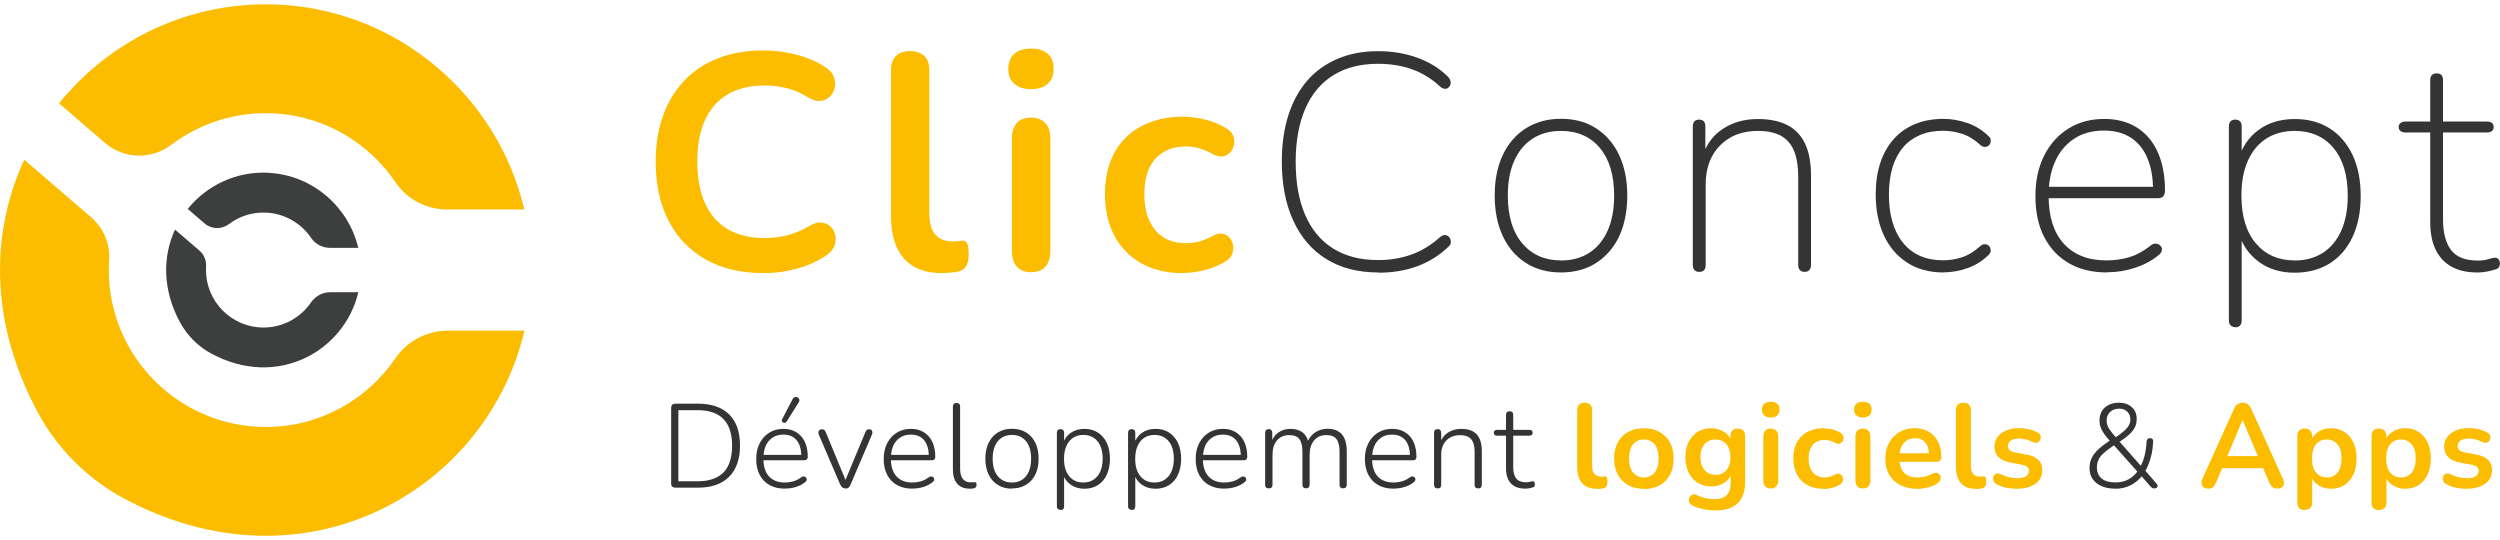
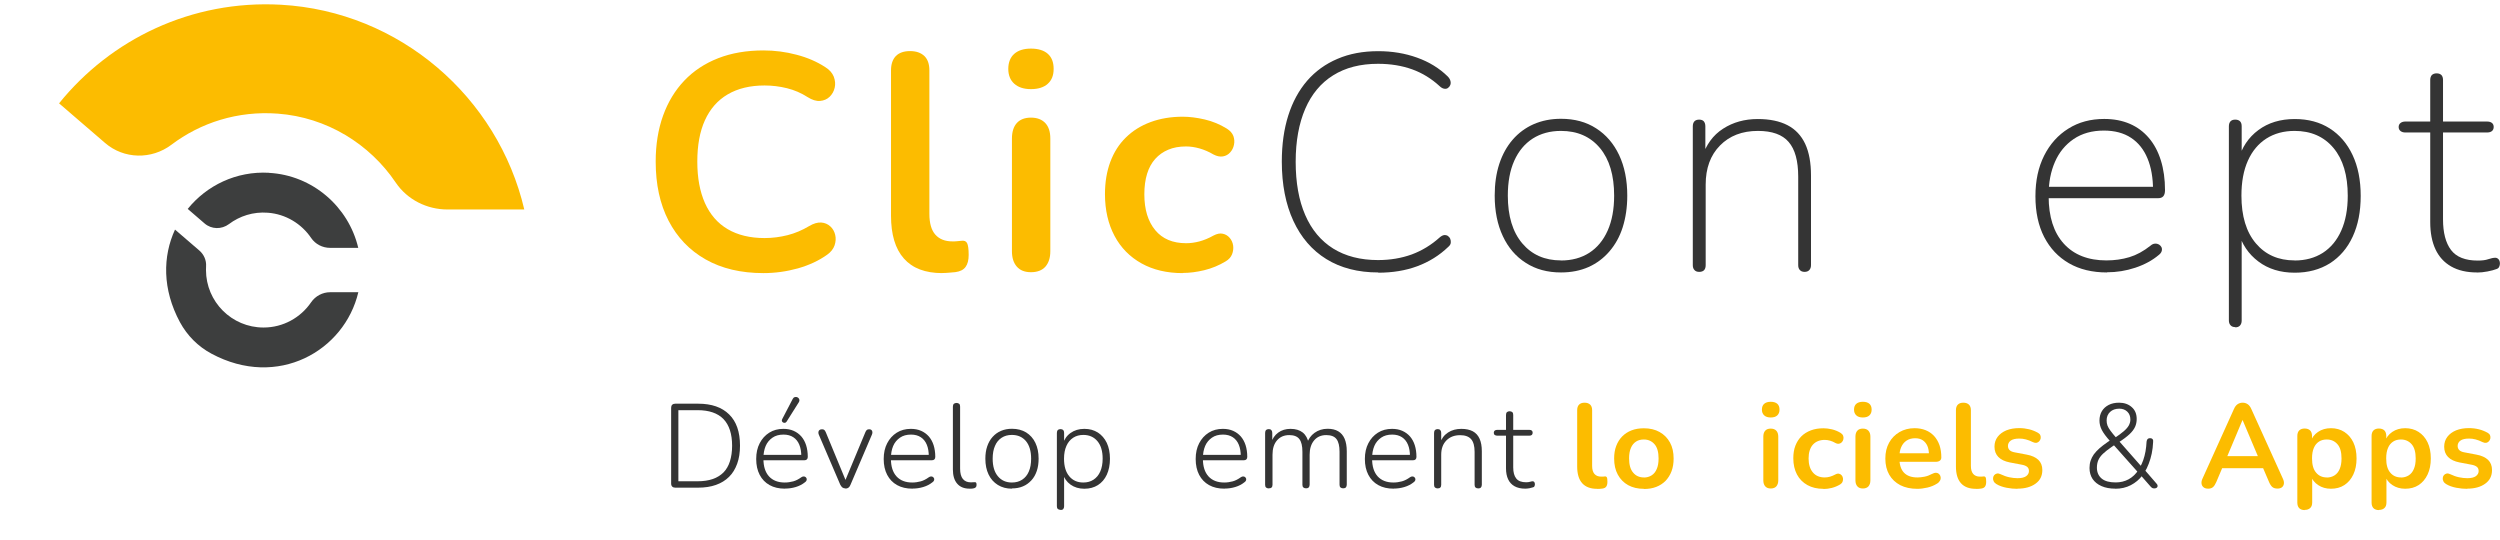
<svg xmlns="http://www.w3.org/2000/svg" width="250" height="54" viewBox="0 0 250 54" fill="none">
  <g clip-path="url(#clip0_455_54)">
    <path d="M28.092 0.474C19.137 -0.024 11.072 3.938 5.906 10.334L10.507 14.296C12.393 15.924 15.151 15.973 17.136 14.478C20.059 12.269 23.772 11.065 27.776 11.364C32.677 11.729 36.971 14.395 39.579 18.266C40.734 19.969 42.694 20.949 44.754 20.949H52.429C49.796 9.702 39.961 1.139 28.092 0.474Z" fill="#FCBC00" />
-     <path d="M26.572 42.695C17.916 42.695 10.881 35.659 10.881 27.004C10.881 26.664 10.889 26.331 10.914 25.991C11.022 24.363 10.333 22.776 9.095 21.713L2.425 15.973C-0.939 23.241 -1.08 32.245 3.796 41.266C5.756 44.896 8.746 47.878 12.384 49.838C30.459 59.548 48.699 49.065 52.445 33.068H44.762C42.669 33.068 40.717 34.106 39.537 35.834C36.713 39.978 31.954 42.703 26.572 42.703V42.695Z" fill="#FCBC00" />
    <path d="M26.904 17.278C23.623 17.095 20.666 18.549 18.772 20.891L20.458 22.344C21.148 22.942 22.161 22.959 22.892 22.411C23.963 21.605 25.326 21.157 26.788 21.273C28.582 21.406 30.16 22.386 31.115 23.798C31.539 24.421 32.253 24.786 33.009 24.786H35.825C34.853 20.666 31.256 17.527 26.904 17.286V17.278Z" fill="#3D3E3E" />
    <path d="M26.347 32.752C23.174 32.752 20.599 30.169 20.599 27.004C20.599 26.88 20.599 26.755 20.608 26.63C20.649 26.032 20.392 25.451 19.943 25.061L17.501 22.959C16.272 25.625 16.214 28.923 18 32.229C18.722 33.558 19.81 34.654 21.148 35.368C27.767 38.924 34.454 35.086 35.833 29.222H33.017C32.253 29.222 31.539 29.604 31.107 30.235C30.068 31.755 28.324 32.752 26.355 32.752H26.347Z" fill="#3D3E3E" />
    <path d="M76.35 27.311C74.1 27.311 72.172 26.855 70.561 25.941C68.95 25.027 67.72 23.74 66.856 22.07C65.993 20.401 65.569 18.432 65.569 16.156C65.569 14.454 65.818 12.925 66.308 11.563C66.798 10.201 67.504 9.038 68.426 8.066C69.348 7.094 70.478 6.347 71.815 5.823C73.153 5.3 74.664 5.043 76.342 5.043C77.464 5.043 78.577 5.184 79.656 5.474C80.745 5.757 81.691 6.172 82.514 6.704C82.946 6.97 83.228 7.294 83.378 7.667C83.519 8.049 83.552 8.415 83.469 8.772C83.386 9.129 83.22 9.428 82.962 9.677C82.705 9.927 82.389 10.059 82.007 10.093C81.625 10.126 81.21 9.993 80.761 9.711C80.13 9.304 79.44 9.005 78.701 8.822C77.962 8.639 77.214 8.548 76.459 8.548C75.005 8.548 73.776 8.847 72.771 9.437C71.766 10.026 71.01 10.89 70.495 12.02C69.98 13.149 69.731 14.528 69.731 16.165C69.731 17.801 69.988 19.163 70.495 20.309C71.01 21.456 71.766 22.328 72.771 22.918C73.776 23.507 75.005 23.806 76.459 23.806C77.239 23.806 78.004 23.707 78.759 23.516C79.515 23.325 80.23 23.017 80.911 22.61C81.359 22.344 81.766 22.228 82.123 22.253C82.481 22.278 82.779 22.411 83.029 22.635C83.278 22.859 83.436 23.142 83.519 23.482C83.602 23.823 83.577 24.172 83.461 24.529C83.336 24.886 83.095 25.202 82.721 25.468C81.899 26.057 80.927 26.514 79.789 26.838C78.651 27.154 77.505 27.311 76.334 27.311H76.35Z" fill="#FCBC00" />
    <path d="M94.225 27.311C92.523 27.311 91.244 26.821 90.388 25.85C89.524 24.878 89.101 23.449 89.101 21.564V7.044C89.101 6.413 89.267 5.931 89.591 5.599C89.915 5.275 90.388 5.109 91.003 5.109C91.617 5.109 92.091 5.275 92.431 5.599C92.772 5.923 92.938 6.405 92.938 7.044V21.381C92.938 22.32 93.137 23.017 93.536 23.466C93.935 23.914 94.5 24.139 95.239 24.139C95.405 24.139 95.555 24.139 95.696 24.122C95.837 24.114 95.978 24.097 96.128 24.08C96.418 24.039 96.609 24.114 96.709 24.313C96.809 24.504 96.867 24.903 96.867 25.492C96.867 26.007 96.767 26.406 96.56 26.689C96.352 26.979 96.02 27.145 95.546 27.212C95.338 27.228 95.123 27.253 94.898 27.27C94.674 27.287 94.45 27.303 94.225 27.303V27.311Z" fill="#FCBC00" />
    <path d="M103.096 8.913C102.382 8.913 101.826 8.731 101.427 8.373C101.028 8.016 100.829 7.518 100.829 6.887C100.829 6.255 101.028 5.732 101.427 5.383C101.826 5.034 102.382 4.86 103.096 4.86C103.811 4.86 104.392 5.034 104.783 5.383C105.173 5.732 105.364 6.23 105.364 6.887C105.364 7.543 105.173 8.016 104.783 8.373C104.392 8.731 103.827 8.913 103.096 8.913ZM103.096 27.22C102.482 27.22 102.008 27.037 101.684 26.664C101.36 26.298 101.194 25.783 101.194 25.127V13.855C101.194 13.183 101.36 12.659 101.684 12.302C102.008 11.945 102.482 11.762 103.096 11.762C103.711 11.762 104.185 11.945 104.525 12.302C104.866 12.659 105.032 13.174 105.032 13.855V25.127C105.032 25.783 104.866 26.29 104.542 26.664C104.218 27.029 103.736 27.22 103.096 27.22Z" fill="#FCBC00" />
    <path d="M118.264 27.311C116.685 27.311 115.315 26.988 114.152 26.34C112.989 25.692 112.084 24.778 111.453 23.59C110.821 22.402 110.497 21.007 110.497 19.412C110.497 18.208 110.68 17.128 111.037 16.173C111.394 15.218 111.909 14.412 112.59 13.748C113.263 13.083 114.086 12.568 115.049 12.211C116.013 11.854 117.084 11.671 118.272 11.671C118.945 11.671 119.676 11.762 120.465 11.945C121.254 12.128 121.993 12.435 122.691 12.867C123.015 13.075 123.231 13.316 123.339 13.606C123.438 13.889 123.463 14.188 123.397 14.478C123.339 14.777 123.206 15.035 123.015 15.243C122.824 15.459 122.583 15.591 122.292 15.641C122.001 15.691 121.686 15.625 121.337 15.442C120.888 15.176 120.423 14.977 119.958 14.844C119.485 14.711 119.036 14.645 118.604 14.645C117.931 14.645 117.333 14.752 116.827 14.969C116.312 15.184 115.88 15.492 115.523 15.89C115.165 16.289 114.891 16.788 114.709 17.377C114.526 17.967 114.434 18.656 114.434 19.437C114.434 20.949 114.8 22.145 115.523 23.017C116.245 23.889 117.275 24.321 118.612 24.321C119.044 24.321 119.485 24.263 119.95 24.139C120.407 24.014 120.872 23.823 121.345 23.557C121.694 23.374 122.001 23.308 122.284 23.374C122.558 23.433 122.79 23.574 122.973 23.79C123.156 24.006 123.272 24.263 123.314 24.554C123.355 24.853 123.314 25.144 123.206 25.426C123.09 25.717 122.882 25.949 122.575 26.132C121.902 26.539 121.179 26.838 120.423 27.021C119.667 27.203 118.953 27.295 118.272 27.295L118.264 27.311Z" fill="#FCBC00" />
    <path d="M137.825 27.245C135.798 27.245 134.07 26.797 132.633 25.908C131.196 25.019 130.1 23.74 129.336 22.087C128.572 20.434 128.181 18.457 128.181 16.165C128.181 14.445 128.397 12.909 128.829 11.546C129.261 10.184 129.892 9.03 130.715 8.074C131.545 7.119 132.559 6.388 133.755 5.882C134.951 5.367 136.305 5.117 137.825 5.117C139.22 5.117 140.508 5.333 141.712 5.765C142.916 6.197 143.93 6.82 144.769 7.642C144.91 7.784 145.001 7.933 145.043 8.091C145.084 8.24 145.076 8.382 145.026 8.506C144.976 8.631 144.902 8.722 144.794 8.797C144.694 8.872 144.569 8.897 144.428 8.872C144.287 8.855 144.129 8.772 143.971 8.623C143.149 7.867 142.235 7.302 141.222 6.936C140.209 6.571 139.071 6.38 137.8 6.38C136.039 6.38 134.544 6.762 133.314 7.534C132.085 8.299 131.155 9.42 130.523 10.882C129.892 12.344 129.568 14.113 129.568 16.181C129.568 18.249 129.884 20.044 130.523 21.506C131.155 22.967 132.093 24.089 133.314 24.853C134.544 25.617 136.039 26.007 137.8 26.007C139.029 26.007 140.15 25.816 141.18 25.443C142.202 25.061 143.132 24.496 143.971 23.74C144.137 23.599 144.287 23.524 144.428 23.507C144.569 23.499 144.694 23.532 144.794 23.599C144.893 23.673 144.976 23.765 145.026 23.889C145.076 24.014 145.093 24.147 145.076 24.288C145.059 24.429 144.976 24.562 144.827 24.687C143.93 25.551 142.891 26.19 141.729 26.622C140.566 27.054 139.262 27.27 137.825 27.27V27.245Z" fill="#343434" />
    <path d="M156.098 27.245C154.744 27.245 153.573 26.929 152.585 26.29C151.588 25.659 150.824 24.77 150.284 23.615C149.744 22.469 149.47 21.115 149.47 19.562C149.47 18.391 149.619 17.344 149.927 16.397C150.234 15.459 150.683 14.645 151.264 13.972C151.846 13.299 152.552 12.776 153.366 12.418C154.188 12.061 155.093 11.879 156.098 11.879C157.452 11.879 158.623 12.194 159.612 12.834C160.6 13.465 161.373 14.362 161.913 15.508C162.453 16.655 162.727 18.009 162.727 19.562C162.727 20.725 162.569 21.78 162.27 22.727C161.971 23.673 161.514 24.479 160.933 25.152C160.351 25.825 159.653 26.348 158.848 26.705C158.042 27.062 157.12 27.245 156.098 27.245ZM156.098 26.049C157.186 26.049 158.125 25.791 158.922 25.285C159.72 24.77 160.334 24.03 160.766 23.059C161.198 22.087 161.414 20.924 161.414 19.57C161.414 17.527 160.941 15.932 159.986 14.794C159.03 13.656 157.735 13.091 156.098 13.091C155.01 13.091 154.072 13.349 153.274 13.855C152.477 14.37 151.862 15.101 151.43 16.065C150.998 17.028 150.782 18.191 150.782 19.562C150.782 21.605 151.264 23.2 152.228 24.338C153.191 25.476 154.479 26.041 156.098 26.041V26.049Z" fill="#343434" />
    <path d="M169.92 27.187C169.712 27.187 169.554 27.129 169.446 27.004C169.33 26.88 169.28 26.722 169.28 26.514V12.634C169.28 12.41 169.338 12.244 169.446 12.128C169.563 12.011 169.721 11.962 169.92 11.962C170.119 11.962 170.277 12.02 170.377 12.128C170.476 12.244 170.535 12.41 170.535 12.634V15.766H170.194C170.601 14.478 171.307 13.507 172.312 12.867C173.317 12.219 174.472 11.903 175.784 11.903C176.972 11.903 177.96 12.111 178.749 12.518C179.538 12.925 180.128 13.556 180.519 14.387C180.909 15.226 181.1 16.281 181.1 17.552V26.514C181.1 26.722 181.042 26.88 180.934 27.004C180.818 27.129 180.66 27.187 180.46 27.187C180.261 27.187 180.095 27.129 179.987 27.004C179.871 26.88 179.821 26.722 179.821 26.514V17.668C179.821 16.09 179.505 14.935 178.866 14.196C178.234 13.457 177.204 13.091 175.792 13.091C174.214 13.091 172.952 13.581 171.996 14.553C171.041 15.525 170.568 16.829 170.568 18.465V26.514C170.568 26.963 170.352 27.187 169.92 27.187Z" fill="#343434" />
-     <path d="M194.357 27.245C192.945 27.245 191.732 26.921 190.719 26.265C189.705 25.609 188.924 24.703 188.385 23.532C187.845 22.369 187.571 21.007 187.571 19.445C187.571 18.283 187.72 17.228 188.027 16.297C188.335 15.367 188.783 14.57 189.365 13.914C189.946 13.257 190.66 12.759 191.499 12.41C192.338 12.061 193.294 11.887 194.357 11.887C195.138 11.887 195.927 12.028 196.741 12.302C197.546 12.576 198.269 13.033 198.909 13.664C199.008 13.764 199.066 13.88 199.075 14.005C199.083 14.13 199.066 14.246 199.016 14.354C198.967 14.47 198.892 14.553 198.784 14.611C198.684 14.669 198.56 14.703 198.418 14.686C198.277 14.669 198.128 14.603 197.987 14.454C197.397 13.922 196.782 13.556 196.159 13.365C195.536 13.174 194.93 13.075 194.332 13.075C193.451 13.075 192.671 13.216 191.998 13.507C191.325 13.797 190.752 14.204 190.295 14.752C189.838 15.292 189.489 15.965 189.248 16.746C189.016 17.535 188.891 18.441 188.891 19.462C188.891 21.506 189.365 23.117 190.303 24.28C191.242 25.443 192.587 26.032 194.323 26.032C194.913 26.032 195.528 25.933 196.151 25.742C196.774 25.551 197.38 25.185 197.978 24.654C198.119 24.512 198.269 24.438 198.41 24.421C198.551 24.413 198.676 24.438 198.776 24.496C198.875 24.554 198.958 24.645 199.008 24.753C199.058 24.869 199.083 24.986 199.066 25.11C199.058 25.235 199 25.343 198.9 25.451C198.269 26.082 197.546 26.539 196.732 26.821C195.927 27.096 195.129 27.237 194.348 27.237L194.357 27.245Z" fill="#343434" />
    <path d="M210.695 27.245C209.225 27.245 207.954 26.938 206.891 26.323C205.828 25.708 205.005 24.836 204.416 23.698C203.834 22.56 203.543 21.206 203.543 19.628C203.543 18.05 203.834 16.721 204.416 15.558C204.997 14.404 205.811 13.498 206.841 12.859C207.871 12.211 209.067 11.895 210.421 11.895C211.385 11.895 212.24 12.061 212.988 12.385C213.735 12.709 214.366 13.183 214.89 13.797C215.413 14.412 215.812 15.159 216.086 16.04C216.36 16.92 216.501 17.917 216.501 19.022C216.501 19.288 216.443 19.487 216.335 19.62C216.219 19.753 216.053 19.819 215.828 19.819H204.374V18.681H215.828L215.305 19.047C215.305 17.801 215.122 16.729 214.749 15.841C214.383 14.952 213.835 14.262 213.104 13.781C212.373 13.299 211.468 13.058 210.388 13.058C209.2 13.058 208.195 13.341 207.364 13.905C206.534 14.47 205.911 15.234 205.495 16.189C205.072 17.153 204.864 18.249 204.864 19.479V19.628C204.864 21.672 205.371 23.258 206.384 24.371C207.398 25.484 208.818 26.041 210.637 26.041C211.459 26.041 212.223 25.933 212.938 25.717C213.652 25.501 214.358 25.119 215.056 24.562C215.197 24.438 215.347 24.371 215.504 24.363C215.654 24.355 215.787 24.388 215.903 24.454C216.019 24.529 216.094 24.62 216.152 24.728C216.202 24.845 216.21 24.969 216.169 25.11C216.127 25.252 216.028 25.384 215.862 25.509C215.23 26.041 214.45 26.464 213.528 26.772C212.606 27.079 211.667 27.228 210.703 27.228L210.695 27.245Z" fill="#343434" />
    <path d="M223.528 32.711C223.32 32.711 223.163 32.652 223.055 32.528C222.938 32.403 222.888 32.237 222.888 32.038V12.634C222.888 12.41 222.947 12.244 223.055 12.128C223.171 12.011 223.329 11.962 223.528 11.962C223.727 11.962 223.893 12.02 224.001 12.128C224.118 12.244 224.168 12.41 224.168 12.634V16.015H223.827C224.176 14.744 224.849 13.739 225.837 13.008C226.826 12.269 228.047 11.903 229.475 11.903C230.829 11.903 231.992 12.219 232.972 12.842C233.952 13.465 234.716 14.354 235.256 15.5C235.796 16.646 236.07 18.009 236.07 19.587C236.07 21.165 235.805 22.502 235.273 23.657C234.741 24.811 233.977 25.7 232.989 26.331C231.992 26.954 230.821 27.27 229.475 27.27C228.038 27.27 226.826 26.896 225.837 26.149C224.84 25.401 224.176 24.404 223.827 23.158H224.168V32.063C224.168 32.27 224.109 32.428 224.001 32.553C223.885 32.677 223.727 32.735 223.528 32.735V32.711ZM229.459 26.049C230.547 26.049 231.485 25.791 232.283 25.285C233.08 24.77 233.695 24.031 234.127 23.059C234.559 22.087 234.775 20.924 234.775 19.57C234.775 17.527 234.301 15.932 233.346 14.794C232.391 13.656 231.095 13.091 229.459 13.091C228.371 13.091 227.432 13.349 226.635 13.855C225.837 14.37 225.222 15.101 224.791 16.065C224.359 17.028 224.143 18.191 224.143 19.562C224.143 21.605 224.624 23.2 225.588 24.338C226.551 25.476 227.839 26.041 229.459 26.041V26.049Z" fill="#343434" />
    <path d="M247.699 27.245C246.678 27.245 245.814 27.046 245.116 26.647C244.418 26.248 243.895 25.675 243.546 24.928C243.197 24.18 243.023 23.275 243.023 22.212V13.249H240.539C240.332 13.249 240.174 13.199 240.049 13.1C239.925 13 239.866 12.867 239.866 12.701C239.866 12.535 239.925 12.402 240.049 12.302C240.174 12.203 240.34 12.153 240.539 12.153H243.023V8.008C243.023 7.784 243.081 7.617 243.189 7.501C243.305 7.393 243.463 7.335 243.662 7.335C243.862 7.335 244.028 7.393 244.136 7.501C244.252 7.617 244.302 7.784 244.302 8.008V12.153H248.696C248.92 12.153 249.086 12.203 249.203 12.302C249.319 12.402 249.369 12.535 249.369 12.701C249.369 12.867 249.311 13 249.203 13.1C249.086 13.199 248.92 13.249 248.696 13.249H244.302V21.937C244.302 23.266 244.568 24.288 245.099 24.994C245.631 25.7 246.52 26.057 247.774 26.057C248.206 26.057 248.555 26.016 248.837 25.916C249.111 25.825 249.344 25.775 249.527 25.775C249.651 25.775 249.759 25.825 249.85 25.924C249.942 26.024 249.992 26.174 249.992 26.356C249.992 26.456 249.967 26.564 249.917 26.68C249.867 26.797 249.767 26.871 249.626 26.913C249.419 26.996 249.128 27.071 248.754 27.145C248.372 27.22 248.023 27.253 247.691 27.253L247.699 27.245Z" fill="#343434" />
    <path d="M67.521 48.766C67.396 48.766 67.297 48.733 67.222 48.658C67.147 48.584 67.114 48.484 67.114 48.351V40.784C67.114 40.651 67.147 40.543 67.222 40.477C67.297 40.402 67.396 40.369 67.521 40.369H69.822C71.159 40.369 72.189 40.726 72.912 41.44C73.643 42.155 74 43.193 74 44.563C74 45.245 73.909 45.851 73.717 46.374C73.526 46.898 73.261 47.338 72.903 47.687C72.546 48.044 72.106 48.31 71.591 48.492C71.076 48.675 70.486 48.766 69.814 48.766H67.513H67.521ZM67.837 48.127H69.755C70.337 48.127 70.844 48.052 71.275 47.903C71.707 47.753 72.064 47.529 72.355 47.238C72.638 46.947 72.854 46.574 72.995 46.125C73.136 45.676 73.211 45.161 73.211 44.572C73.211 43.392 72.92 42.504 72.347 41.906C71.774 41.316 70.91 41.017 69.755 41.017H67.837V48.127Z" fill="#343434" />
    <path d="M78.494 48.866C77.895 48.866 77.389 48.75 76.957 48.509C76.525 48.268 76.201 47.928 75.969 47.487C75.736 47.039 75.62 46.515 75.62 45.901C75.62 45.286 75.736 44.771 75.969 44.323C76.201 43.874 76.517 43.525 76.924 43.268C77.331 43.01 77.804 42.886 78.336 42.886C78.726 42.886 79.067 42.952 79.366 43.085C79.665 43.218 79.914 43.401 80.13 43.642C80.338 43.882 80.504 44.181 80.612 44.522C80.72 44.862 80.778 45.261 80.778 45.693C80.778 45.801 80.745 45.884 80.686 45.942C80.628 46 80.545 46.025 80.445 46.025H76.143V45.485H80.321L80.13 45.643C80.13 45.186 80.063 44.788 79.93 44.472C79.798 44.148 79.598 43.899 79.332 43.724C79.067 43.55 78.743 43.459 78.352 43.459C77.912 43.459 77.547 43.558 77.248 43.766C76.949 43.974 76.716 44.248 76.567 44.597C76.417 44.954 76.342 45.361 76.342 45.818V45.876C76.342 46.64 76.525 47.221 76.899 47.637C77.273 48.044 77.796 48.251 78.469 48.251C78.759 48.251 79.05 48.21 79.324 48.135C79.598 48.06 79.864 47.919 80.13 47.728C80.213 47.67 80.288 47.645 80.362 47.645C80.437 47.645 80.504 47.662 80.553 47.703C80.603 47.745 80.637 47.795 80.662 47.853C80.678 47.911 80.678 47.977 80.653 48.044C80.628 48.11 80.57 48.177 80.495 48.227C80.238 48.434 79.939 48.592 79.582 48.7C79.225 48.808 78.867 48.858 78.51 48.858L78.494 48.866ZM78.66 42.163C78.618 42.229 78.568 42.263 78.502 42.279C78.435 42.296 78.377 42.279 78.319 42.254C78.261 42.229 78.219 42.18 78.195 42.121C78.17 42.063 78.178 41.989 78.219 41.914L79.266 39.904C79.316 39.812 79.374 39.746 79.449 39.721C79.523 39.696 79.59 39.688 79.665 39.704C79.74 39.721 79.798 39.754 79.847 39.804C79.897 39.854 79.93 39.92 79.939 39.987C79.947 40.062 79.939 40.136 79.889 40.211L78.66 42.163Z" fill="#343434" />
    <path d="M84.54 48.841C84.424 48.841 84.324 48.808 84.241 48.75C84.158 48.683 84.092 48.592 84.025 48.467L81.882 43.467C81.841 43.367 81.832 43.284 81.841 43.201C81.849 43.118 81.891 43.052 81.949 43.002C82.007 42.952 82.09 42.927 82.206 42.927C82.306 42.927 82.389 42.952 82.439 43.002C82.489 43.052 82.538 43.127 82.58 43.226L84.698 48.351H84.399L86.534 43.226C86.575 43.127 86.625 43.052 86.675 43.002C86.725 42.952 86.808 42.927 86.916 42.927C87.024 42.927 87.099 42.952 87.148 43.002C87.198 43.052 87.231 43.118 87.24 43.201C87.24 43.284 87.24 43.367 87.19 43.467L85.047 48.484C84.997 48.609 84.931 48.708 84.848 48.766C84.756 48.833 84.657 48.858 84.549 48.858L84.54 48.841Z" fill="#343434" />
    <path d="M91.244 48.866C90.645 48.866 90.139 48.75 89.707 48.509C89.275 48.268 88.951 47.928 88.719 47.487C88.486 47.039 88.37 46.515 88.37 45.901C88.37 45.286 88.486 44.771 88.719 44.323C88.951 43.874 89.267 43.525 89.674 43.268C90.081 43.01 90.554 42.886 91.086 42.886C91.476 42.886 91.817 42.952 92.116 43.085C92.415 43.218 92.664 43.401 92.88 43.642C93.088 43.882 93.254 44.181 93.362 44.522C93.47 44.862 93.528 45.261 93.528 45.693C93.528 45.801 93.495 45.884 93.436 45.942C93.378 46 93.295 46.025 93.195 46.025H88.893V45.485H93.071L92.88 45.643C92.88 45.186 92.813 44.788 92.68 44.472C92.548 44.148 92.348 43.899 92.082 43.724C91.817 43.55 91.493 43.459 91.102 43.459C90.662 43.459 90.297 43.558 89.998 43.766C89.699 43.974 89.466 44.248 89.317 44.597C89.167 44.954 89.092 45.361 89.092 45.818V45.876C89.092 46.64 89.275 47.221 89.649 47.637C90.023 48.044 90.546 48.251 91.219 48.251C91.509 48.251 91.8 48.21 92.074 48.135C92.348 48.06 92.614 47.919 92.88 47.728C92.963 47.67 93.038 47.645 93.112 47.645C93.187 47.645 93.254 47.662 93.303 47.703C93.353 47.745 93.387 47.795 93.412 47.853C93.428 47.911 93.428 47.977 93.403 48.044C93.378 48.11 93.32 48.177 93.245 48.227C92.988 48.434 92.689 48.592 92.332 48.7C91.975 48.808 91.617 48.858 91.26 48.858L91.244 48.866Z" fill="#343434" />
    <path d="M96.95 48.866C96.418 48.866 96.003 48.7 95.721 48.368C95.43 48.035 95.289 47.562 95.289 46.947V40.668C95.289 40.543 95.322 40.444 95.38 40.385C95.446 40.327 95.538 40.294 95.654 40.294C95.762 40.294 95.853 40.327 95.92 40.385C95.986 40.444 96.011 40.535 96.011 40.668V46.864C96.011 47.321 96.103 47.67 96.285 47.894C96.468 48.118 96.734 48.235 97.083 48.235C97.166 48.235 97.232 48.235 97.282 48.227C97.34 48.227 97.39 48.218 97.448 48.218C97.523 48.218 97.573 48.218 97.606 48.26C97.639 48.293 97.656 48.368 97.656 48.484C97.656 48.6 97.631 48.675 97.573 48.733C97.515 48.791 97.423 48.833 97.299 48.849C97.24 48.849 97.182 48.866 97.124 48.866C97.066 48.866 97 48.866 96.942 48.866H96.95Z" fill="#343434" />
    <path d="M101.186 48.866C100.646 48.866 100.181 48.742 99.782 48.492C99.384 48.243 99.076 47.903 98.86 47.454C98.644 47.005 98.536 46.482 98.536 45.867C98.536 45.411 98.594 45.004 98.719 44.638C98.844 44.273 99.018 43.957 99.259 43.691C99.5 43.425 99.774 43.226 100.106 43.085C100.438 42.944 100.796 42.877 101.194 42.877C101.743 42.877 102.216 43.002 102.615 43.243C103.013 43.492 103.321 43.833 103.537 44.281C103.753 44.73 103.861 45.253 103.861 45.859C103.861 46.316 103.803 46.731 103.678 47.097C103.553 47.462 103.379 47.778 103.138 48.035C102.897 48.293 102.623 48.501 102.299 48.633C101.975 48.775 101.601 48.841 101.194 48.841L101.186 48.866ZM101.186 48.251C101.585 48.251 101.925 48.16 102.216 47.969C102.507 47.778 102.731 47.512 102.881 47.155C103.038 46.798 103.113 46.366 103.113 45.867C103.113 45.112 102.939 44.53 102.598 44.115C102.249 43.7 101.784 43.492 101.186 43.492C100.796 43.492 100.455 43.583 100.164 43.774C99.874 43.965 99.649 44.231 99.5 44.588C99.342 44.937 99.267 45.369 99.267 45.867C99.267 46.632 99.442 47.213 99.791 47.628C100.139 48.044 100.605 48.251 101.186 48.251Z" fill="#343434" />
    <path d="M106.053 50.984C105.937 50.984 105.846 50.951 105.779 50.893C105.713 50.826 105.688 50.735 105.688 50.619V43.293C105.688 43.168 105.721 43.068 105.779 43.01C105.846 42.944 105.937 42.91 106.053 42.91C106.161 42.91 106.253 42.944 106.319 43.01C106.386 43.077 106.411 43.168 106.411 43.293V44.505L106.278 44.431C106.411 43.957 106.668 43.575 107.05 43.301C107.432 43.027 107.889 42.886 108.429 42.886C108.969 42.886 109.393 43.01 109.783 43.251C110.165 43.5 110.464 43.841 110.68 44.289C110.888 44.738 110.996 45.261 110.996 45.876C110.996 46.49 110.888 47.014 110.68 47.471C110.472 47.919 110.173 48.268 109.791 48.509C109.409 48.75 108.961 48.874 108.429 48.874C107.897 48.874 107.432 48.733 107.05 48.459C106.668 48.185 106.411 47.811 106.278 47.354H106.411V50.635C106.411 50.752 106.377 50.843 106.319 50.909C106.253 50.976 106.17 51.001 106.053 51.001V50.984ZM108.329 48.251C108.72 48.251 109.06 48.16 109.351 47.969C109.642 47.778 109.866 47.512 110.024 47.155C110.182 46.798 110.265 46.366 110.265 45.867C110.265 45.112 110.09 44.53 109.741 44.115C109.393 43.7 108.919 43.492 108.338 43.492C107.947 43.492 107.607 43.583 107.316 43.774C107.025 43.965 106.801 44.231 106.643 44.588C106.485 44.937 106.402 45.369 106.402 45.867C106.402 46.632 106.577 47.213 106.926 47.628C107.274 48.044 107.74 48.251 108.329 48.251Z" fill="#343434" />
-     <path d="M113.172 50.984C113.056 50.984 112.964 50.951 112.898 50.893C112.831 50.826 112.806 50.735 112.806 50.619V43.293C112.806 43.168 112.84 43.068 112.898 43.01C112.964 42.944 113.056 42.91 113.172 42.91C113.28 42.91 113.371 42.944 113.438 43.01C113.504 43.077 113.529 43.168 113.529 43.293V44.505L113.396 44.431C113.529 43.957 113.787 43.575 114.169 43.301C114.551 43.027 115.008 42.886 115.547 42.886C116.087 42.886 116.511 43.01 116.901 43.251C117.283 43.5 117.582 43.841 117.798 44.289C118.006 44.738 118.114 45.261 118.114 45.876C118.114 46.49 118.006 47.014 117.798 47.471C117.591 47.919 117.292 48.268 116.91 48.509C116.528 48.75 116.079 48.874 115.547 48.874C115.016 48.874 114.551 48.733 114.169 48.459C113.787 48.185 113.529 47.811 113.396 47.354H113.529V50.635C113.529 50.752 113.496 50.843 113.438 50.909C113.371 50.976 113.288 51.001 113.172 51.001V50.984ZM115.448 48.251C115.838 48.251 116.179 48.16 116.469 47.969C116.76 47.778 116.984 47.512 117.142 47.155C117.3 46.798 117.383 46.366 117.383 45.867C117.383 45.112 117.209 44.53 116.86 44.115C116.511 43.7 116.038 43.492 115.456 43.492C115.066 43.492 114.725 43.583 114.434 43.774C114.144 43.965 113.919 44.231 113.762 44.588C113.604 44.937 113.521 45.369 113.521 45.867C113.521 46.632 113.695 47.213 114.044 47.628C114.393 48.044 114.858 48.251 115.448 48.251Z" fill="#343434" />
    <path d="M122.442 48.866C121.844 48.866 121.337 48.75 120.905 48.509C120.473 48.268 120.149 47.928 119.916 47.487C119.684 47.039 119.568 46.515 119.568 45.901C119.568 45.286 119.684 44.771 119.916 44.323C120.149 43.874 120.465 43.525 120.872 43.268C121.279 43.01 121.752 42.886 122.284 42.886C122.674 42.886 123.015 42.952 123.314 43.085C123.613 43.218 123.862 43.401 124.078 43.642C124.286 43.882 124.452 44.181 124.56 44.522C124.668 44.862 124.726 45.261 124.726 45.693C124.726 45.801 124.693 45.884 124.634 45.942C124.576 46 124.493 46.025 124.394 46.025H120.091V45.485H124.269L124.078 45.643C124.078 45.186 124.011 44.788 123.879 44.472C123.746 44.148 123.546 43.899 123.28 43.724C123.015 43.55 122.691 43.459 122.3 43.459C121.86 43.459 121.495 43.558 121.196 43.766C120.897 43.974 120.664 44.248 120.515 44.597C120.365 44.954 120.29 45.361 120.29 45.818V45.876C120.29 46.64 120.473 47.221 120.847 47.637C121.221 48.044 121.744 48.251 122.417 48.251C122.707 48.251 122.998 48.21 123.272 48.135C123.546 48.06 123.812 47.919 124.078 47.728C124.161 47.67 124.236 47.645 124.31 47.645C124.385 47.645 124.452 47.662 124.502 47.703C124.551 47.745 124.585 47.795 124.609 47.853C124.626 47.911 124.626 47.977 124.601 48.044C124.576 48.11 124.518 48.177 124.443 48.227C124.186 48.434 123.887 48.592 123.53 48.7C123.173 48.808 122.815 48.858 122.458 48.858L122.442 48.866Z" fill="#343434" />
    <path d="M126.877 48.841C126.761 48.841 126.67 48.808 126.603 48.75C126.537 48.683 126.512 48.592 126.512 48.476V43.293C126.512 43.168 126.545 43.068 126.603 43.01C126.67 42.944 126.761 42.91 126.877 42.91C126.985 42.91 127.077 42.944 127.135 43.01C127.193 43.077 127.226 43.168 127.226 43.293V44.422L127.093 44.339C127.234 43.874 127.475 43.509 127.824 43.259C128.165 43.01 128.572 42.886 129.053 42.886C129.56 42.886 129.967 43.01 130.274 43.251C130.582 43.5 130.781 43.866 130.872 44.356H130.698C130.831 43.907 131.088 43.55 131.454 43.284C131.819 43.019 132.26 42.877 132.758 42.877C133.19 42.877 133.539 42.96 133.821 43.127C134.104 43.293 134.32 43.542 134.461 43.874C134.602 44.206 134.677 44.622 134.677 45.12V48.467C134.677 48.584 134.643 48.675 134.585 48.742C134.519 48.808 134.428 48.833 134.311 48.833C134.203 48.833 134.112 48.8 134.045 48.742C133.979 48.675 133.954 48.584 133.954 48.467V45.178C133.954 44.597 133.854 44.173 133.647 43.907C133.447 43.642 133.107 43.509 132.625 43.509C132.118 43.509 131.711 43.683 131.412 44.04C131.113 44.397 130.964 44.871 130.964 45.477V48.467C130.964 48.584 130.931 48.675 130.872 48.742C130.806 48.808 130.723 48.833 130.607 48.833C130.49 48.833 130.399 48.8 130.333 48.742C130.266 48.675 130.241 48.584 130.241 48.467V45.178C130.241 44.597 130.142 44.173 129.934 43.907C129.735 43.642 129.394 43.509 128.929 43.509C128.414 43.509 128.007 43.683 127.7 44.04C127.392 44.397 127.251 44.871 127.251 45.477V48.467C127.251 48.717 127.135 48.833 126.894 48.833L126.877 48.841Z" fill="#343434" />
    <path d="M139.361 48.866C138.763 48.866 138.257 48.75 137.825 48.509C137.393 48.268 137.069 47.928 136.836 47.487C136.604 47.039 136.487 46.515 136.487 45.901C136.487 45.286 136.604 44.771 136.836 44.323C137.069 43.874 137.384 43.525 137.791 43.268C138.198 43.01 138.672 42.886 139.203 42.886C139.594 42.886 139.934 42.952 140.233 43.085C140.532 43.218 140.782 43.401 140.998 43.642C141.205 43.882 141.371 44.181 141.479 44.522C141.587 44.862 141.645 45.261 141.645 45.693C141.645 45.801 141.612 45.884 141.554 45.942C141.496 46 141.413 46.025 141.313 46.025H137.011V45.485H141.189L140.998 45.643C140.998 45.186 140.931 44.788 140.798 44.472C140.665 44.148 140.466 43.899 140.2 43.724C139.934 43.55 139.61 43.459 139.22 43.459C138.78 43.459 138.414 43.558 138.115 43.766C137.816 43.974 137.584 44.248 137.434 44.597C137.285 44.954 137.21 45.361 137.21 45.818V45.876C137.21 46.64 137.393 47.221 137.766 47.637C138.14 48.044 138.664 48.251 139.336 48.251C139.627 48.251 139.918 48.21 140.192 48.135C140.466 48.06 140.732 47.919 140.998 47.728C141.081 47.67 141.155 47.645 141.23 47.645C141.305 47.645 141.371 47.662 141.421 47.703C141.471 47.745 141.504 47.795 141.529 47.853C141.546 47.911 141.546 47.977 141.521 48.044C141.496 48.11 141.438 48.177 141.363 48.227C141.106 48.434 140.807 48.592 140.449 48.7C140.092 48.808 139.735 48.858 139.378 48.858L139.361 48.866Z" fill="#343434" />
    <path d="M143.772 48.841C143.656 48.841 143.564 48.808 143.498 48.75C143.431 48.683 143.406 48.592 143.406 48.476V43.293C143.406 43.168 143.44 43.068 143.498 43.01C143.564 42.944 143.656 42.91 143.772 42.91C143.88 42.91 143.971 42.944 144.029 43.01C144.088 43.077 144.121 43.168 144.121 43.293V44.414L143.988 44.339C144.146 43.866 144.42 43.5 144.802 43.251C145.184 43.002 145.633 42.886 146.131 42.886C146.588 42.886 146.978 42.969 147.277 43.127C147.585 43.293 147.809 43.542 147.958 43.874C148.108 44.206 148.183 44.622 148.183 45.128V48.476C148.183 48.592 148.149 48.683 148.091 48.75C148.025 48.816 147.942 48.841 147.825 48.841C147.709 48.841 147.618 48.808 147.551 48.75C147.485 48.683 147.46 48.592 147.46 48.476V45.186C147.46 44.605 147.344 44.181 147.111 43.916C146.878 43.65 146.513 43.517 146.015 43.517C145.442 43.517 144.985 43.691 144.636 44.048C144.287 44.406 144.121 44.879 144.121 45.469V48.476C144.121 48.725 144.005 48.841 143.764 48.841H143.772Z" fill="#343434" />
    <path d="M152.527 48.866C152.095 48.866 151.738 48.783 151.455 48.625C151.173 48.467 150.957 48.235 150.816 47.936C150.674 47.637 150.6 47.271 150.6 46.831V43.567H149.719C149.62 43.567 149.536 43.542 149.47 43.492C149.404 43.442 149.379 43.367 149.379 43.268C149.379 43.185 149.412 43.11 149.47 43.06C149.536 43.01 149.62 42.985 149.719 42.985H150.6V41.498C150.6 41.374 150.633 41.274 150.691 41.216C150.757 41.158 150.849 41.125 150.965 41.125C151.073 41.125 151.165 41.158 151.231 41.216C151.297 41.274 151.322 41.366 151.322 41.498V42.985H152.934C153.042 42.985 153.125 43.01 153.183 43.06C153.241 43.11 153.266 43.185 153.266 43.268C153.266 43.367 153.241 43.434 153.183 43.492C153.125 43.542 153.042 43.567 152.934 43.567H151.322V46.74C151.322 47.221 151.422 47.595 151.621 47.844C151.821 48.102 152.153 48.227 152.61 48.227C152.768 48.227 152.9 48.21 153.008 48.177C153.116 48.143 153.208 48.127 153.274 48.127C153.332 48.127 153.382 48.152 153.424 48.202C153.465 48.251 153.49 48.326 153.49 48.426C153.49 48.492 153.474 48.55 153.449 48.617C153.424 48.683 153.374 48.717 153.299 48.733C153.208 48.766 153.092 48.791 152.942 48.825C152.793 48.849 152.651 48.866 152.527 48.866Z" fill="#343434" />
    <path d="M159.703 48.883C159.047 48.883 158.549 48.692 158.216 48.318C157.884 47.944 157.718 47.388 157.718 46.657V41.017C157.718 40.767 157.784 40.585 157.909 40.46C158.034 40.336 158.216 40.269 158.457 40.269C158.698 40.269 158.881 40.336 159.014 40.46C159.147 40.585 159.213 40.776 159.213 41.017V46.582C159.213 46.947 159.288 47.213 159.446 47.396C159.604 47.57 159.819 47.662 160.11 47.662C160.177 47.662 160.235 47.662 160.293 47.662C160.351 47.662 160.401 47.653 160.459 47.645C160.567 47.628 160.642 47.662 160.683 47.736C160.725 47.811 160.741 47.961 160.741 48.193C160.741 48.393 160.7 48.55 160.625 48.658C160.55 48.766 160.418 48.833 160.235 48.858C160.152 48.858 160.069 48.874 159.986 48.883C159.894 48.883 159.811 48.891 159.72 48.891L159.703 48.883Z" fill="#FCBC00" />
    <path d="M164.388 48.883C163.782 48.883 163.258 48.758 162.818 48.517C162.37 48.268 162.029 47.919 161.78 47.462C161.531 47.005 161.414 46.466 161.414 45.851C161.414 45.386 161.481 44.962 161.622 44.597C161.763 44.223 161.963 43.907 162.22 43.642C162.486 43.376 162.793 43.176 163.159 43.035C163.524 42.894 163.931 42.828 164.388 42.828C164.994 42.828 165.518 42.952 165.958 43.201C166.406 43.45 166.747 43.799 166.996 44.248C167.245 44.696 167.362 45.236 167.362 45.859C167.362 46.324 167.295 46.748 167.154 47.122C167.013 47.495 166.813 47.811 166.556 48.085C166.29 48.351 165.983 48.55 165.617 48.692C165.252 48.833 164.845 48.899 164.388 48.899V48.883ZM164.388 47.753C164.679 47.753 164.936 47.678 165.16 47.537C165.385 47.396 165.559 47.18 165.675 46.898C165.8 46.615 165.858 46.266 165.858 45.843C165.858 45.211 165.725 44.73 165.451 44.422C165.177 44.107 164.82 43.949 164.38 43.949C164.089 43.949 163.823 44.015 163.607 44.156C163.391 44.298 163.208 44.505 163.092 44.788C162.968 45.07 162.909 45.419 162.909 45.843C162.909 46.474 163.042 46.947 163.316 47.263C163.582 47.587 163.948 47.745 164.388 47.745V47.753Z" fill="#FCBC00" />
-     <path d="M171.581 51.034C171.149 51.034 170.734 50.992 170.335 50.918C169.936 50.835 169.571 50.718 169.247 50.552C169.098 50.469 168.998 50.378 168.94 50.27C168.89 50.162 168.873 50.045 168.89 49.929C168.906 49.813 168.956 49.713 169.031 49.622C169.106 49.531 169.197 49.472 169.313 49.447C169.421 49.414 169.538 49.431 169.662 49.497C170.011 49.672 170.343 49.788 170.659 49.838C170.975 49.888 171.241 49.913 171.465 49.913C171.996 49.913 172.395 49.78 172.661 49.522C172.927 49.265 173.06 48.883 173.06 48.376V47.304H173.168C173.051 47.712 172.802 48.035 172.42 48.276C172.046 48.517 171.614 48.642 171.141 48.642C170.618 48.642 170.161 48.517 169.77 48.276C169.38 48.035 169.081 47.695 168.865 47.255C168.649 46.814 168.541 46.308 168.541 45.726C168.541 45.286 168.599 44.896 168.724 44.538C168.848 44.181 169.023 43.882 169.247 43.625C169.471 43.367 169.745 43.176 170.069 43.035C170.393 42.894 170.75 42.828 171.133 42.828C171.623 42.828 172.055 42.952 172.428 43.193C172.794 43.434 173.035 43.758 173.151 44.156L173.035 44.456V43.608C173.035 43.359 173.101 43.176 173.234 43.052C173.367 42.927 173.55 42.861 173.774 42.861C173.998 42.861 174.198 42.927 174.322 43.052C174.447 43.176 174.513 43.367 174.513 43.608V48.193C174.513 49.14 174.264 49.846 173.766 50.328C173.267 50.801 172.536 51.042 171.589 51.042L171.581 51.034ZM171.548 47.495C171.855 47.495 172.121 47.421 172.345 47.28C172.57 47.138 172.744 46.931 172.86 46.665C172.985 46.399 173.043 46.084 173.043 45.718C173.043 45.17 172.91 44.738 172.636 44.422C172.362 44.107 171.996 43.949 171.54 43.949C171.232 43.949 170.966 44.023 170.742 44.165C170.518 44.306 170.343 44.514 170.227 44.771C170.111 45.029 170.044 45.344 170.044 45.71C170.044 46.258 170.177 46.69 170.451 47.005C170.717 47.321 171.083 47.479 171.548 47.479V47.495Z" fill="#FCBC00" />
    <path d="M177.071 41.748C176.797 41.748 176.573 41.681 176.423 41.54C176.266 41.399 176.191 41.208 176.191 40.959C176.191 40.709 176.266 40.51 176.423 40.377C176.581 40.244 176.797 40.178 177.071 40.178C177.345 40.178 177.578 40.244 177.728 40.377C177.877 40.51 177.952 40.709 177.952 40.959C177.952 41.208 177.877 41.399 177.728 41.54C177.578 41.681 177.362 41.748 177.071 41.748ZM177.071 48.849C176.83 48.849 176.648 48.775 176.523 48.633C176.399 48.492 176.332 48.293 176.332 48.035V43.666C176.332 43.401 176.399 43.201 176.523 43.068C176.648 42.927 176.83 42.861 177.071 42.861C177.312 42.861 177.495 42.927 177.628 43.068C177.761 43.209 177.827 43.409 177.827 43.666V48.035C177.827 48.293 177.761 48.484 177.636 48.633C177.512 48.775 177.321 48.849 177.08 48.849H177.071Z" fill="#FCBC00" />
    <path d="M182.338 48.883C181.723 48.883 181.191 48.758 180.743 48.509C180.294 48.26 179.937 47.903 179.696 47.446C179.455 46.989 179.331 46.441 179.331 45.826C179.331 45.361 179.397 44.937 179.538 44.572C179.68 44.206 179.879 43.891 180.137 43.633C180.394 43.376 180.718 43.176 181.092 43.035C181.466 42.894 181.881 42.828 182.346 42.828C182.612 42.828 182.894 42.861 183.202 42.935C183.509 43.01 183.791 43.127 184.065 43.293C184.19 43.376 184.273 43.467 184.315 43.575C184.356 43.683 184.364 43.799 184.339 43.916C184.315 44.032 184.265 44.132 184.19 44.215C184.115 44.298 184.024 44.347 183.908 44.372C183.8 44.389 183.675 44.372 183.542 44.298C183.368 44.198 183.185 44.115 183.002 44.065C182.819 44.015 182.645 43.99 182.479 43.99C182.213 43.99 181.989 44.032 181.789 44.115C181.59 44.198 181.424 44.314 181.283 44.472C181.142 44.63 181.042 44.821 180.967 45.053C180.892 45.286 180.859 45.552 180.859 45.851C180.859 46.441 181 46.898 181.283 47.238C181.565 47.579 181.964 47.745 182.479 47.745C182.645 47.745 182.819 47.72 182.994 47.67C183.168 47.62 183.351 47.545 183.534 47.446C183.667 47.371 183.791 47.346 183.899 47.371C184.007 47.396 184.099 47.446 184.165 47.529C184.24 47.612 184.281 47.712 184.298 47.828C184.315 47.944 184.298 48.06 184.256 48.168C184.215 48.276 184.132 48.368 184.016 48.442C183.75 48.6 183.476 48.717 183.185 48.791C182.894 48.866 182.612 48.899 182.354 48.899L182.338 48.883Z" fill="#FCBC00" />
    <path d="M186.283 41.748C186.009 41.748 185.785 41.681 185.635 41.54C185.477 41.399 185.403 41.208 185.403 40.959C185.403 40.709 185.477 40.51 185.635 40.377C185.793 40.244 186.009 40.178 186.283 40.178C186.557 40.178 186.79 40.244 186.939 40.377C187.089 40.51 187.163 40.709 187.163 40.959C187.163 41.208 187.089 41.399 186.939 41.54C186.79 41.681 186.574 41.748 186.283 41.748ZM186.283 48.849C186.042 48.849 185.859 48.775 185.735 48.633C185.61 48.492 185.544 48.293 185.544 48.035V43.666C185.544 43.401 185.61 43.201 185.735 43.068C185.859 42.927 186.042 42.861 186.283 42.861C186.524 42.861 186.707 42.927 186.84 43.068C186.972 43.209 187.039 43.409 187.039 43.666V48.035C187.039 48.293 186.972 48.484 186.848 48.633C186.723 48.775 186.532 48.849 186.291 48.849H186.283Z" fill="#FCBC00" />
    <path d="M191.732 48.883C191.076 48.883 190.503 48.758 190.029 48.517C189.556 48.268 189.182 47.919 188.924 47.471C188.667 47.022 188.534 46.482 188.534 45.859C188.534 45.236 188.659 44.73 188.908 44.273C189.157 43.816 189.506 43.467 189.946 43.209C190.386 42.952 190.893 42.819 191.449 42.819C191.865 42.819 192.23 42.886 192.562 43.019C192.895 43.151 193.177 43.351 193.41 43.6C193.642 43.857 193.825 44.165 193.95 44.522C194.074 44.887 194.132 45.294 194.132 45.743C194.132 45.884 194.082 45.992 193.983 46.067C193.883 46.142 193.742 46.183 193.559 46.183H189.738V45.328H193.086L192.895 45.502C192.895 45.137 192.845 44.829 192.737 44.588C192.629 44.347 192.471 44.157 192.272 44.024C192.072 43.891 191.815 43.824 191.516 43.824C191.184 43.824 190.901 43.899 190.66 44.057C190.419 44.215 190.245 44.431 190.12 44.713C189.996 44.995 189.938 45.328 189.938 45.718V45.801C189.938 46.449 190.087 46.939 190.395 47.263C190.702 47.587 191.15 47.745 191.748 47.745C191.956 47.745 192.189 47.72 192.446 47.67C192.704 47.62 192.945 47.529 193.177 47.404C193.343 47.313 193.493 47.271 193.617 47.28C193.742 47.288 193.842 47.338 193.925 47.421C193.999 47.504 194.049 47.595 194.066 47.712C194.082 47.828 194.066 47.944 193.999 48.06C193.933 48.177 193.842 48.285 193.692 48.368C193.418 48.542 193.094 48.675 192.737 48.758C192.371 48.841 192.039 48.883 191.732 48.883Z" fill="#FCBC00" />
    <path d="M197.579 48.883C196.923 48.883 196.425 48.692 196.093 48.318C195.76 47.944 195.594 47.388 195.594 46.657V41.017C195.594 40.767 195.661 40.585 195.785 40.46C195.91 40.336 196.093 40.269 196.333 40.269C196.574 40.269 196.757 40.336 196.89 40.46C197.023 40.585 197.089 40.776 197.089 41.017V46.582C197.089 46.947 197.164 47.213 197.322 47.396C197.48 47.57 197.696 47.662 197.986 47.662C198.053 47.662 198.111 47.662 198.169 47.662C198.227 47.662 198.277 47.653 198.335 47.645C198.443 47.628 198.518 47.662 198.56 47.736C198.601 47.811 198.618 47.961 198.618 48.193C198.618 48.393 198.576 48.55 198.501 48.658C198.427 48.766 198.294 48.833 198.111 48.858C198.028 48.858 197.945 48.874 197.862 48.883C197.77 48.883 197.687 48.891 197.596 48.891L197.579 48.883Z" fill="#FCBC00" />
    <path d="M201.741 48.883C201.4 48.883 201.035 48.849 200.653 48.775C200.271 48.7 199.93 48.584 199.631 48.401C199.506 48.326 199.415 48.227 199.365 48.118C199.315 48.011 199.291 47.903 199.307 47.795C199.315 47.687 199.357 47.595 199.423 47.512C199.49 47.437 199.581 47.379 199.689 47.354C199.797 47.329 199.913 47.354 200.038 47.413C200.354 47.562 200.653 47.67 200.935 47.728C201.209 47.786 201.492 47.819 201.757 47.819C202.14 47.819 202.422 47.753 202.613 47.62C202.796 47.487 202.895 47.313 202.895 47.105C202.895 46.922 202.837 46.781 202.713 46.681C202.588 46.582 202.405 46.507 202.156 46.466L200.968 46.241C200.478 46.142 200.105 45.967 199.839 45.701C199.581 45.436 199.448 45.095 199.448 44.671C199.448 44.289 199.556 43.957 199.764 43.683C199.972 43.409 200.262 43.193 200.636 43.035C201.01 42.886 201.442 42.811 201.924 42.811C202.272 42.811 202.596 42.852 202.904 42.927C203.211 43.002 203.502 43.118 203.792 43.276C203.909 43.342 203.992 43.425 204.033 43.525C204.075 43.625 204.083 43.733 204.067 43.841C204.05 43.949 203.992 44.04 203.925 44.123C203.851 44.206 203.768 44.256 203.66 44.281C203.552 44.298 203.435 44.281 203.294 44.215C203.045 44.09 202.812 43.999 202.588 43.941C202.364 43.882 202.148 43.857 201.94 43.857C201.55 43.857 201.259 43.924 201.076 44.057C200.894 44.19 200.794 44.372 200.794 44.597C200.794 44.763 200.852 44.904 200.96 45.012C201.068 45.12 201.242 45.195 201.475 45.236L202.663 45.461C203.178 45.552 203.568 45.735 203.834 45.984C204.1 46.241 204.233 46.582 204.233 47.005C204.233 47.587 204.008 48.044 203.552 48.368C203.095 48.7 202.497 48.866 201.741 48.866V48.883Z" fill="#FCBC00" />
    <path d="M211.542 48.866C211.002 48.866 210.537 48.783 210.147 48.609C209.756 48.434 209.466 48.202 209.258 47.894C209.059 47.587 208.951 47.221 208.951 46.806C208.951 46.54 208.984 46.299 209.059 46.075C209.133 45.851 209.241 45.643 209.383 45.436C209.532 45.236 209.715 45.037 209.939 44.837C210.163 44.638 210.429 44.439 210.728 44.231L211.11 43.965L211.019 44.123C210.612 43.675 210.338 43.301 210.18 42.994C210.022 42.686 209.947 42.379 209.947 42.055C209.947 41.698 210.03 41.382 210.188 41.116C210.346 40.851 210.579 40.643 210.869 40.493C211.16 40.344 211.509 40.269 211.908 40.269C212.406 40.269 212.83 40.41 213.162 40.701C213.502 40.992 213.669 41.391 213.669 41.897C213.669 42.171 213.619 42.437 213.511 42.678C213.403 42.919 213.22 43.168 212.954 43.417C212.688 43.666 212.315 43.949 211.833 44.256L211.858 44.057L214.184 46.698H214.017C214.125 46.499 214.233 46.266 214.325 46.009C214.416 45.751 214.491 45.461 214.549 45.145C214.607 44.829 214.64 44.505 214.657 44.165C214.674 44.048 214.707 43.957 214.765 43.899C214.823 43.841 214.906 43.816 215.014 43.816C215.114 43.816 215.197 43.849 215.255 43.916C215.313 43.982 215.33 44.073 215.313 44.19C215.297 44.605 215.247 44.995 215.172 45.361C215.089 45.726 214.998 46.067 214.873 46.374C214.757 46.681 214.616 46.972 214.458 47.23V46.98L215.645 48.351C215.729 48.434 215.762 48.509 215.762 48.592C215.762 48.675 215.729 48.733 215.67 48.775C215.612 48.816 215.529 48.841 215.438 48.841C215.346 48.841 215.28 48.825 215.23 48.8C215.18 48.775 215.114 48.717 215.047 48.642L214.059 47.512H214.258C213.943 47.944 213.544 48.276 213.079 48.517C212.614 48.758 212.099 48.874 211.542 48.874V48.866ZM211.567 48.243C212.049 48.243 212.481 48.135 212.863 47.928C213.245 47.72 213.569 47.413 213.843 47.005V47.28L211.285 44.406L211.551 44.431L211.185 44.68C210.811 44.937 210.512 45.17 210.296 45.377C210.08 45.585 209.923 45.801 209.831 46.017C209.74 46.233 209.69 46.482 209.69 46.765C209.69 47.221 209.848 47.587 210.163 47.853C210.479 48.118 210.952 48.243 211.567 48.243ZM211.924 40.867C211.551 40.867 211.243 40.975 211.011 41.191C210.778 41.407 210.662 41.698 210.662 42.047C210.662 42.221 210.687 42.387 210.745 42.545C210.803 42.703 210.903 42.877 211.044 43.068C211.185 43.259 211.384 43.509 211.642 43.799L211.418 43.833C211.825 43.558 212.14 43.326 212.373 43.127C212.605 42.927 212.78 42.728 212.88 42.545C212.979 42.362 213.037 42.163 213.037 41.964C213.037 41.631 212.938 41.366 212.73 41.166C212.522 40.967 212.257 40.867 211.933 40.867H211.924Z" fill="#343434" />
    <path d="M220.82 48.866C220.629 48.866 220.48 48.825 220.363 48.733C220.247 48.642 220.181 48.526 220.156 48.384C220.131 48.235 220.156 48.069 220.239 47.886L223.387 40.917C223.487 40.684 223.611 40.518 223.761 40.419C223.91 40.319 224.076 40.269 224.267 40.269C224.458 40.269 224.616 40.319 224.766 40.419C224.915 40.518 225.04 40.684 225.139 40.917L228.296 47.886C228.379 48.069 228.412 48.235 228.387 48.384C228.362 48.534 228.296 48.65 228.188 48.733C228.08 48.816 227.93 48.858 227.748 48.858C227.523 48.858 227.349 48.8 227.233 48.7C227.116 48.6 227 48.426 226.909 48.21L226.136 46.407L226.776 46.823H221.751L222.39 46.407L221.626 48.21C221.526 48.442 221.418 48.609 221.302 48.708C221.194 48.808 221.028 48.866 220.829 48.866H220.82ZM224.242 42.022L222.573 45.992L222.265 45.61H226.244L225.945 45.992L224.267 42.022H224.242Z" fill="#FCBC00" />
    <path d="M230.472 51.009C230.231 51.009 230.048 50.943 229.924 50.818C229.799 50.693 229.733 50.502 229.733 50.261V43.6C229.733 43.351 229.799 43.168 229.924 43.043C230.048 42.919 230.231 42.852 230.464 42.852C230.696 42.852 230.887 42.919 231.012 43.043C231.136 43.168 231.203 43.359 231.203 43.6V44.53L231.07 44.173C231.186 43.766 231.435 43.442 231.801 43.193C232.166 42.944 232.598 42.819 233.097 42.819C233.595 42.819 234.052 42.944 234.434 43.193C234.816 43.442 235.115 43.783 235.331 44.231C235.547 44.68 235.655 45.22 235.655 45.843C235.655 46.466 235.547 46.997 235.331 47.454C235.115 47.911 234.816 48.26 234.434 48.509C234.052 48.758 233.603 48.874 233.088 48.874C232.607 48.874 232.175 48.75 231.818 48.509C231.452 48.268 231.203 47.952 231.078 47.562H231.219V50.245C231.219 50.494 231.153 50.677 231.02 50.801C230.887 50.926 230.704 50.992 230.464 50.992L230.472 51.009ZM232.681 47.753C232.972 47.753 233.23 47.678 233.454 47.537C233.678 47.396 233.853 47.18 233.969 46.898C234.093 46.615 234.152 46.266 234.152 45.843C234.152 45.211 234.019 44.73 233.745 44.422C233.47 44.107 233.113 43.949 232.673 43.949C232.382 43.949 232.117 44.015 231.901 44.157C231.685 44.298 231.502 44.505 231.386 44.788C231.261 45.07 231.203 45.419 231.203 45.843C231.203 46.474 231.336 46.947 231.61 47.263C231.876 47.587 232.241 47.745 232.681 47.745V47.753Z" fill="#FCBC00" />
    <path d="M237.898 51.009C237.657 51.009 237.474 50.943 237.349 50.818C237.225 50.693 237.158 50.502 237.158 50.261V43.6C237.158 43.351 237.225 43.168 237.349 43.043C237.474 42.919 237.657 42.852 237.889 42.852C238.122 42.852 238.313 42.919 238.438 43.043C238.562 43.168 238.629 43.359 238.629 43.6V44.53L238.496 44.173C238.612 43.766 238.861 43.442 239.227 43.193C239.592 42.944 240.024 42.819 240.522 42.819C241.021 42.819 241.478 42.944 241.86 43.193C242.242 43.442 242.541 43.783 242.757 44.231C242.973 44.68 243.081 45.22 243.081 45.843C243.081 46.466 242.973 46.997 242.757 47.454C242.541 47.911 242.242 48.26 241.86 48.509C241.478 48.758 241.029 48.874 240.514 48.874C240.032 48.874 239.6 48.75 239.243 48.509C238.878 48.268 238.629 47.952 238.504 47.562H238.645V50.245C238.645 50.494 238.579 50.677 238.446 50.801C238.313 50.926 238.13 50.992 237.889 50.992L237.898 51.009ZM240.099 47.753C240.39 47.753 240.647 47.678 240.871 47.537C241.096 47.396 241.27 47.18 241.386 46.898C241.511 46.615 241.569 46.266 241.569 45.843C241.569 45.211 241.436 44.73 241.162 44.422C240.888 44.107 240.531 43.949 240.091 43.949C239.8 43.949 239.534 44.015 239.318 44.157C239.102 44.298 238.919 44.505 238.803 44.788C238.678 45.07 238.62 45.419 238.62 45.843C238.62 46.474 238.753 46.947 239.027 47.263C239.293 47.587 239.659 47.745 240.099 47.745V47.753Z" fill="#FCBC00" />
    <path d="M246.711 48.883C246.37 48.883 246.005 48.849 245.622 48.775C245.24 48.7 244.9 48.584 244.601 48.401C244.476 48.326 244.385 48.227 244.335 48.118C244.285 48.011 244.26 47.903 244.277 47.795C244.285 47.687 244.327 47.595 244.393 47.512C244.46 47.437 244.551 47.379 244.659 47.354C244.767 47.329 244.883 47.354 245.008 47.413C245.323 47.562 245.622 47.67 245.905 47.728C246.179 47.786 246.461 47.819 246.727 47.819C247.109 47.819 247.392 47.753 247.583 47.62C247.765 47.487 247.865 47.313 247.865 47.105C247.865 46.922 247.807 46.781 247.682 46.681C247.558 46.582 247.375 46.507 247.126 46.466L245.938 46.241C245.448 46.142 245.074 45.967 244.808 45.701C244.551 45.436 244.418 45.095 244.418 44.671C244.418 44.289 244.526 43.957 244.734 43.683C244.941 43.409 245.232 43.193 245.606 43.035C245.98 42.886 246.412 42.811 246.893 42.811C247.242 42.811 247.566 42.852 247.873 42.927C248.181 43.002 248.471 43.118 248.762 43.276C248.878 43.342 248.962 43.425 249.003 43.525C249.045 43.625 249.053 43.733 249.036 43.841C249.02 43.949 248.962 44.04 248.895 44.123C248.82 44.206 248.737 44.256 248.629 44.281C248.521 44.298 248.405 44.281 248.264 44.215C248.015 44.09 247.782 43.999 247.558 43.941C247.334 43.882 247.118 43.857 246.91 43.857C246.52 43.857 246.229 43.924 246.046 44.057C245.863 44.19 245.764 44.372 245.764 44.597C245.764 44.763 245.822 44.904 245.93 45.012C246.038 45.12 246.212 45.195 246.445 45.236L247.633 45.461C248.148 45.552 248.538 45.735 248.804 45.984C249.07 46.241 249.202 46.582 249.202 47.005C249.202 47.587 248.978 48.044 248.521 48.368C248.064 48.7 247.466 48.866 246.711 48.866V48.883Z" fill="#FCBC00" />
  </g>
  <defs>
    <clipPath id="clip0_455_54">
      <rect width="250" height="53.135" fill="white" transform="translate(0 0.433)" />
    </clipPath>
  </defs>
</svg>